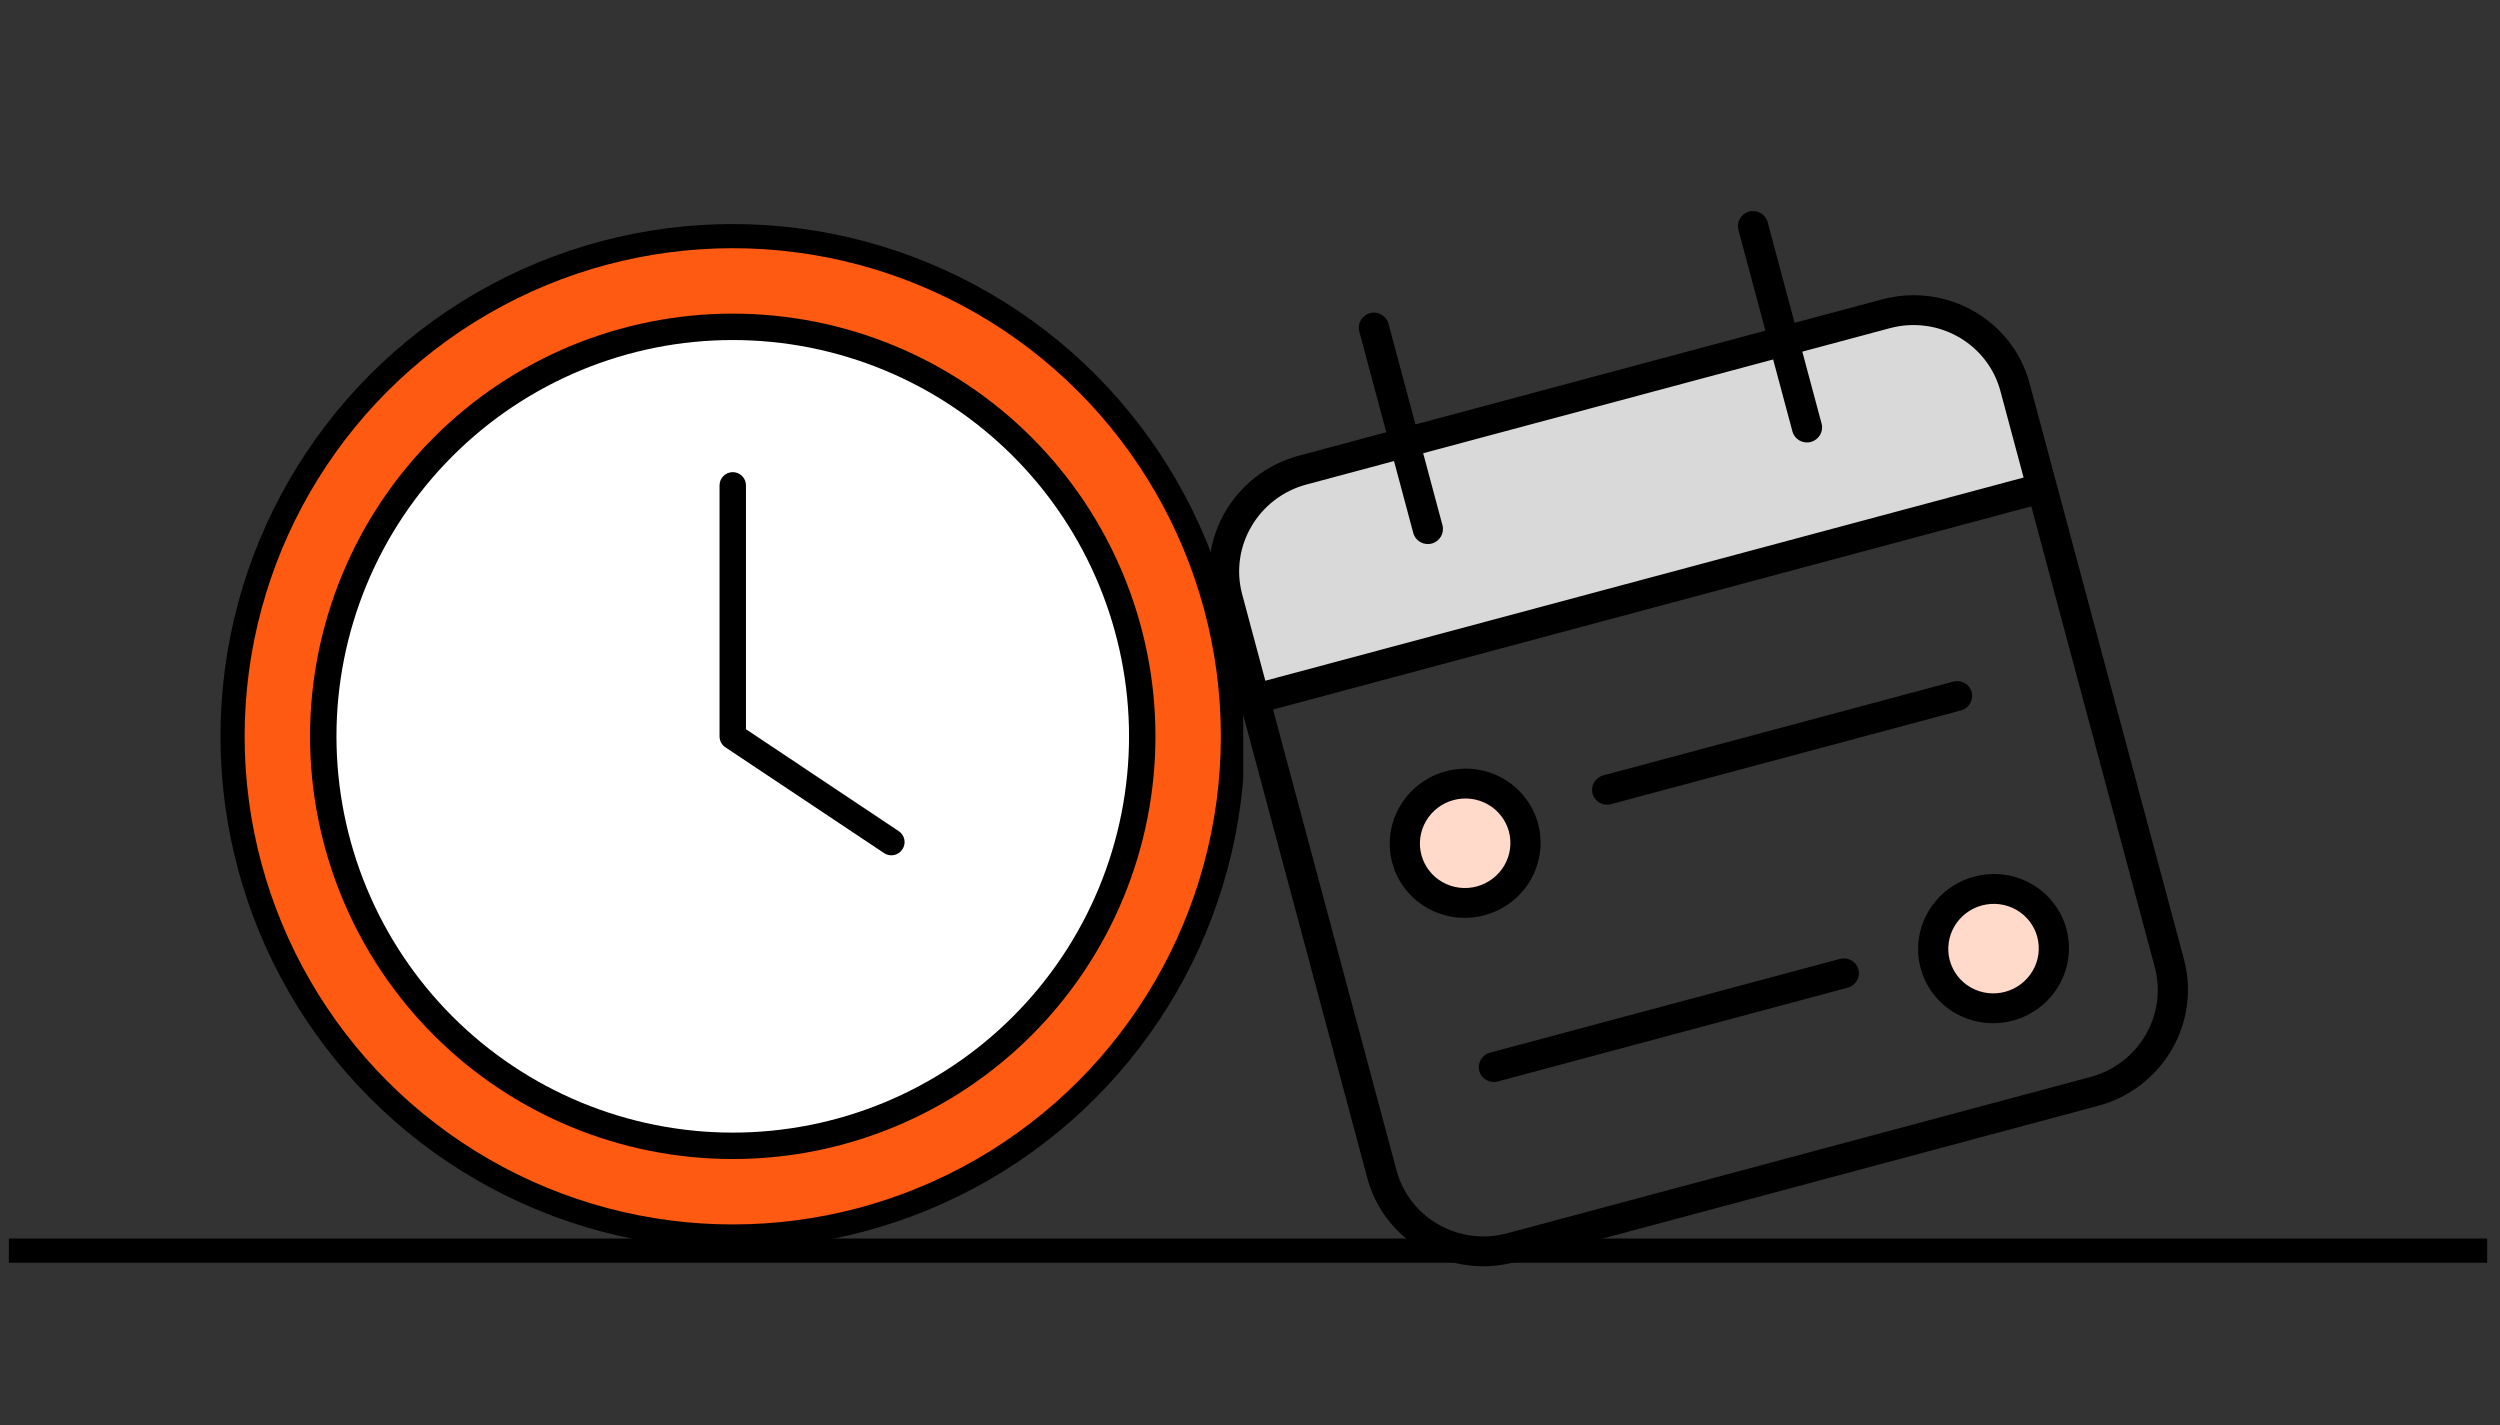
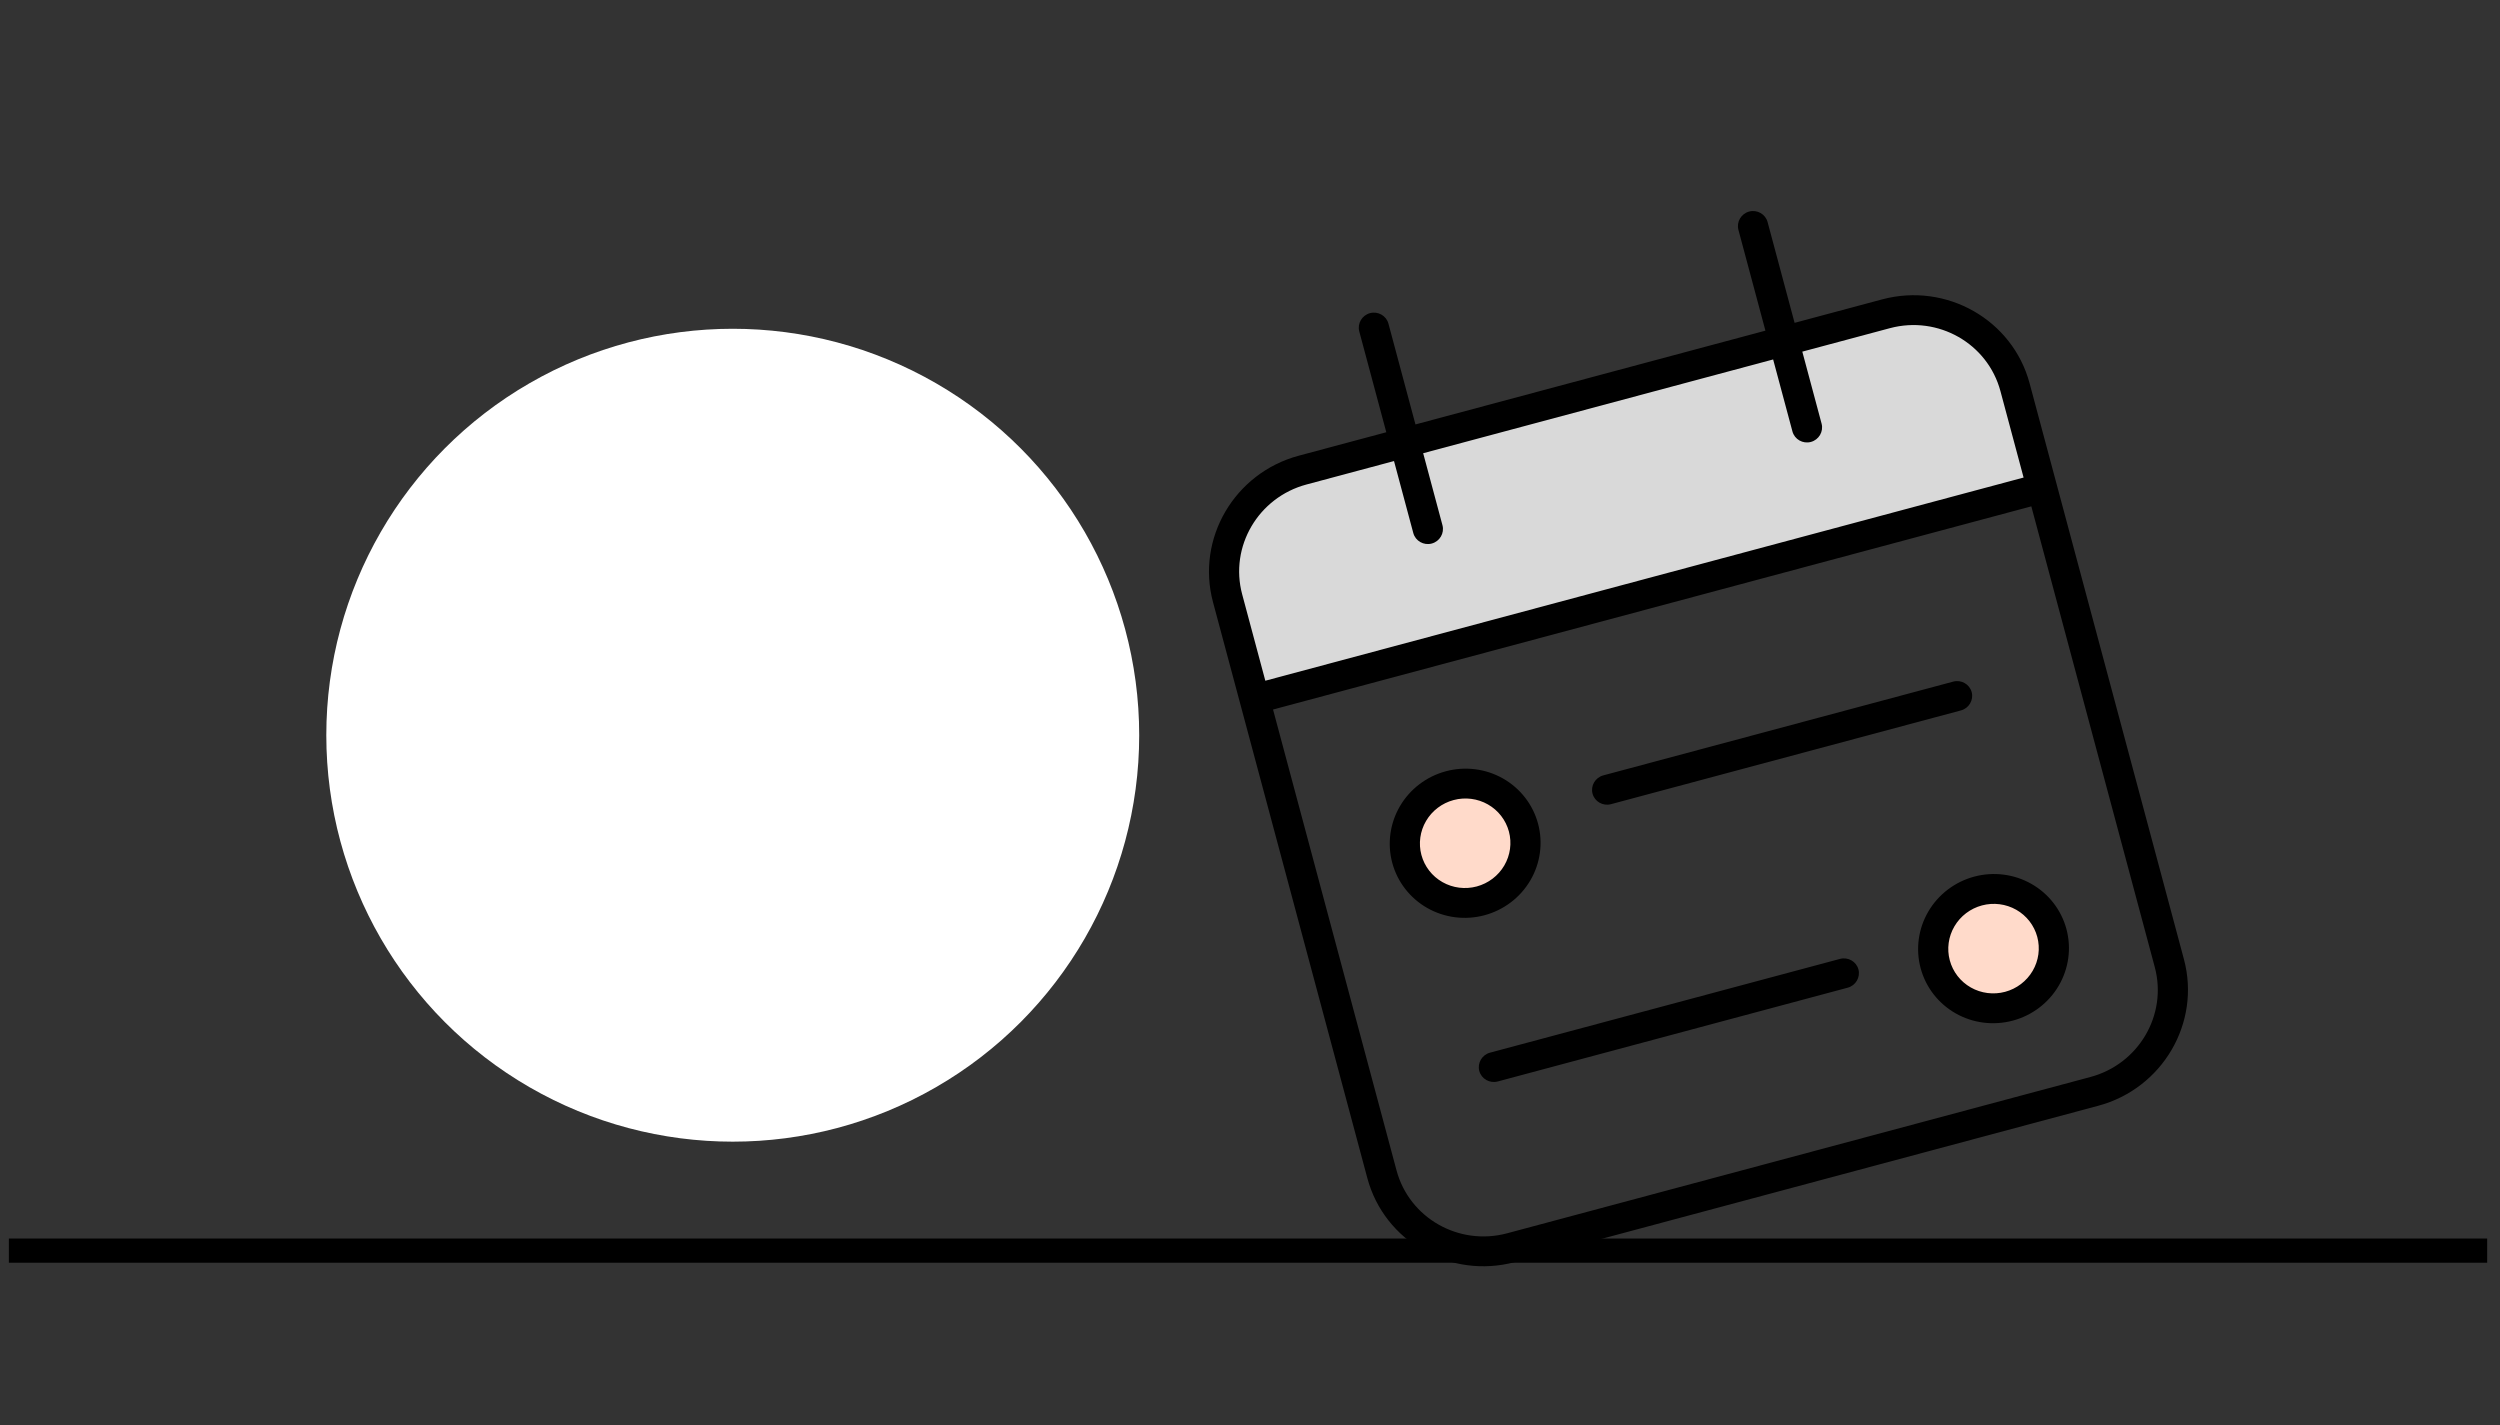
<svg xmlns="http://www.w3.org/2000/svg" width="207" height="118" viewBox="0 0 207 118" fill="none">
  <rect x="0" y="0" width="207" height="118" fill="#333333" stroke="none" />
  <g clip-path="url(#clip0_1579_267749)">
    <g clip-path="url(#clip1_1579_267749)">
-       <circle cx="60.672" cy="60.968" r="41.416" fill="#FF5A12" stroke="black" stroke-width="2" />
      <circle cx="60.672" cy="60.876" r="33.654" fill="white" />
-       <path d="M93.484 60.968C93.484 65.276 92.636 69.543 90.987 73.524C89.338 77.505 86.921 81.123 83.874 84.169C80.827 87.216 77.21 89.633 73.229 91.282C69.248 92.931 64.981 93.78 60.672 93.78C56.363 93.78 52.096 92.931 48.115 91.282C44.134 89.633 40.517 87.216 37.47 84.169C34.423 81.123 32.006 77.505 30.357 73.524C28.708 69.543 27.859 65.276 27.859 60.968C27.859 56.658 28.708 52.392 30.357 48.411C32.006 44.43 34.423 40.812 37.47 37.766C40.517 34.719 44.134 32.302 48.115 30.653C52.096 29.004 56.363 28.155 60.672 28.155C64.981 28.155 69.248 29.004 73.229 30.653C77.21 32.302 80.827 34.719 83.874 37.766C86.921 40.812 89.338 44.43 90.987 48.411C92.636 52.392 93.484 56.658 93.484 60.968ZM25.672 60.968C25.672 70.25 29.359 79.153 35.923 85.716C42.487 92.28 51.389 95.968 60.672 95.968C69.954 95.968 78.857 92.28 85.421 85.716C91.984 79.153 95.672 70.25 95.672 60.968C95.672 51.685 91.984 42.783 85.421 36.219C78.857 29.655 69.954 25.968 60.672 25.968C51.389 25.968 42.487 29.655 35.923 36.219C29.359 42.783 25.672 51.685 25.672 60.968ZM59.578 40.186V60.968C59.578 61.337 59.756 61.678 60.07 61.883L73.195 70.633C73.701 70.975 74.371 70.839 74.713 70.333C75.055 69.827 74.918 69.157 74.412 68.815L61.766 60.38V40.186C61.766 39.585 61.273 39.093 60.672 39.093C60.07 39.093 59.578 39.585 59.578 40.186Z" fill="black" />
    </g>
    <path d="M-0.062 103.552H205.938" stroke="black" stroke-width="2" stroke-miterlimit="10" />
    <g clip-path="url(#clip2_1579_267749)">
      <circle cx="121.249" cy="69.85" r="4.337" transform="rotate(-15 121.249 69.85)" fill="#FFDACA" />
      <circle cx="165.352" cy="78.657" r="4.337" transform="rotate(-15 165.352 78.657)" fill="#FFDACA" />
      <path d="M102.305 49.058C101.161 44.791 103.694 40.404 107.962 39.26L155.962 26.399C160.23 25.255 164.616 27.788 165.76 32.056L168.002 40.425L104.548 57.428L102.305 49.058Z" fill="#D9D9D9" />
      <path d="M113.436 25.928C114.1 25.75 114.787 26.141 114.963 26.797L117.2 35.143L146.177 27.378L143.941 19.032C143.765 18.376 144.165 17.694 144.829 17.516C145.493 17.338 146.18 17.729 146.356 18.385L148.592 26.731L155.837 24.79C161.164 23.363 166.642 26.479 168.052 31.74L169.969 38.894L170.608 41.279L180.831 79.433C182.241 84.694 179.055 90.132 173.727 91.56L125.431 104.501C120.103 105.928 114.626 102.811 113.216 97.55L102.993 59.396L102.354 57.012L100.437 49.858C99.027 44.597 102.213 39.158 107.54 37.731L114.785 35.79L112.548 27.444C112.373 26.788 112.772 26.106 113.436 25.928ZM168.193 41.926L105.408 58.749L115.631 96.903C116.689 100.853 120.793 103.188 124.792 102.116L173.088 89.175C177.088 88.103 179.474 84.029 178.416 80.08L168.193 41.926ZM117.021 44.136L115.424 38.175L108.179 40.116C104.18 41.187 101.793 45.261 102.852 49.211L104.769 56.364L167.554 39.541L165.637 32.387C164.579 28.438 160.475 26.103 156.476 27.175L149.231 29.116L150.828 35.077C151.004 35.733 150.605 36.415 149.941 36.593C149.276 36.771 148.589 36.38 148.414 35.724L146.816 29.763L117.839 37.527L119.436 43.489C119.612 44.145 119.212 44.827 118.548 45.005C117.884 45.183 117.197 44.792 117.021 44.136ZM163.255 57.306C163.431 57.962 163.031 58.644 162.367 58.822L133.389 66.586C132.725 66.764 132.038 66.373 131.863 65.718C131.687 65.062 132.086 64.38 132.75 64.202L161.728 56.437C162.392 56.259 163.079 56.65 163.255 57.306ZM152.99 81.781L124.012 89.546C123.348 89.724 122.661 89.333 122.485 88.677C122.31 88.021 122.709 87.339 123.373 87.161L152.351 79.397C153.015 79.219 153.702 79.61 153.878 80.265C154.054 80.921 153.654 81.603 152.99 81.781ZM117.693 70.792C117.947 71.741 118.573 72.549 119.432 73.037C120.291 73.526 121.313 73.656 122.274 73.399C123.234 73.141 124.055 72.517 124.554 71.665C125.054 70.812 125.192 69.8 124.938 68.851C124.683 67.902 124.058 67.095 123.199 66.606C122.34 66.117 121.318 65.987 120.357 66.245C119.396 66.502 118.576 67.126 118.076 67.979C117.577 68.832 117.439 69.844 117.693 70.792ZM122.913 75.783C121.312 76.212 119.608 75.996 118.176 75.181C116.744 74.366 115.702 73.02 115.278 71.439C114.855 69.858 115.084 68.171 115.917 66.75C116.75 65.329 118.117 64.289 119.718 63.86C121.319 63.431 123.023 63.648 124.455 64.462C125.886 65.277 126.929 66.623 127.352 68.204C127.776 69.785 127.546 71.472 126.714 72.893C125.881 74.315 124.514 75.354 122.913 75.783ZM166.023 82.123C166.983 81.865 167.804 81.242 168.303 80.389C168.803 79.536 168.94 78.524 168.686 77.575C168.432 76.627 167.807 75.819 166.948 75.33C166.089 74.842 165.066 74.712 164.106 74.969C163.145 75.226 162.325 75.85 161.825 76.703C161.325 77.556 161.188 78.568 161.442 79.516C161.696 80.465 162.321 81.273 163.18 81.761C164.04 82.25 165.062 82.38 166.023 82.123ZM171.101 76.928C171.525 78.509 171.295 80.196 170.462 81.618C169.63 83.039 168.263 84.079 166.661 84.507C165.06 84.936 163.357 84.72 161.925 83.905C160.493 83.091 159.451 81.745 159.027 80.164C158.603 78.582 158.833 76.896 159.666 75.474C160.498 74.053 161.866 73.013 163.467 72.584C165.068 72.155 166.772 72.372 168.203 73.187C169.635 74.001 170.677 75.347 171.101 76.928Z" fill="black" />
    </g>
  </g>
  <defs>
    <clipPath id="clip0_1579_267749">
      <rect width="206" height="117" fill="white" transform="translate(0.734 0.146)" />
    </clipPath>
    <clipPath id="clip1_1579_267749">
      <rect width="85" height="85" fill="white" transform="translate(17.938 18.552)" />
    </clipPath>
    <clipPath id="clip2_1579_267749">
      <rect width="70" height="79" fill="white" transform="translate(95.325 30.781) rotate(-15)" />
    </clipPath>
  </defs>
</svg>